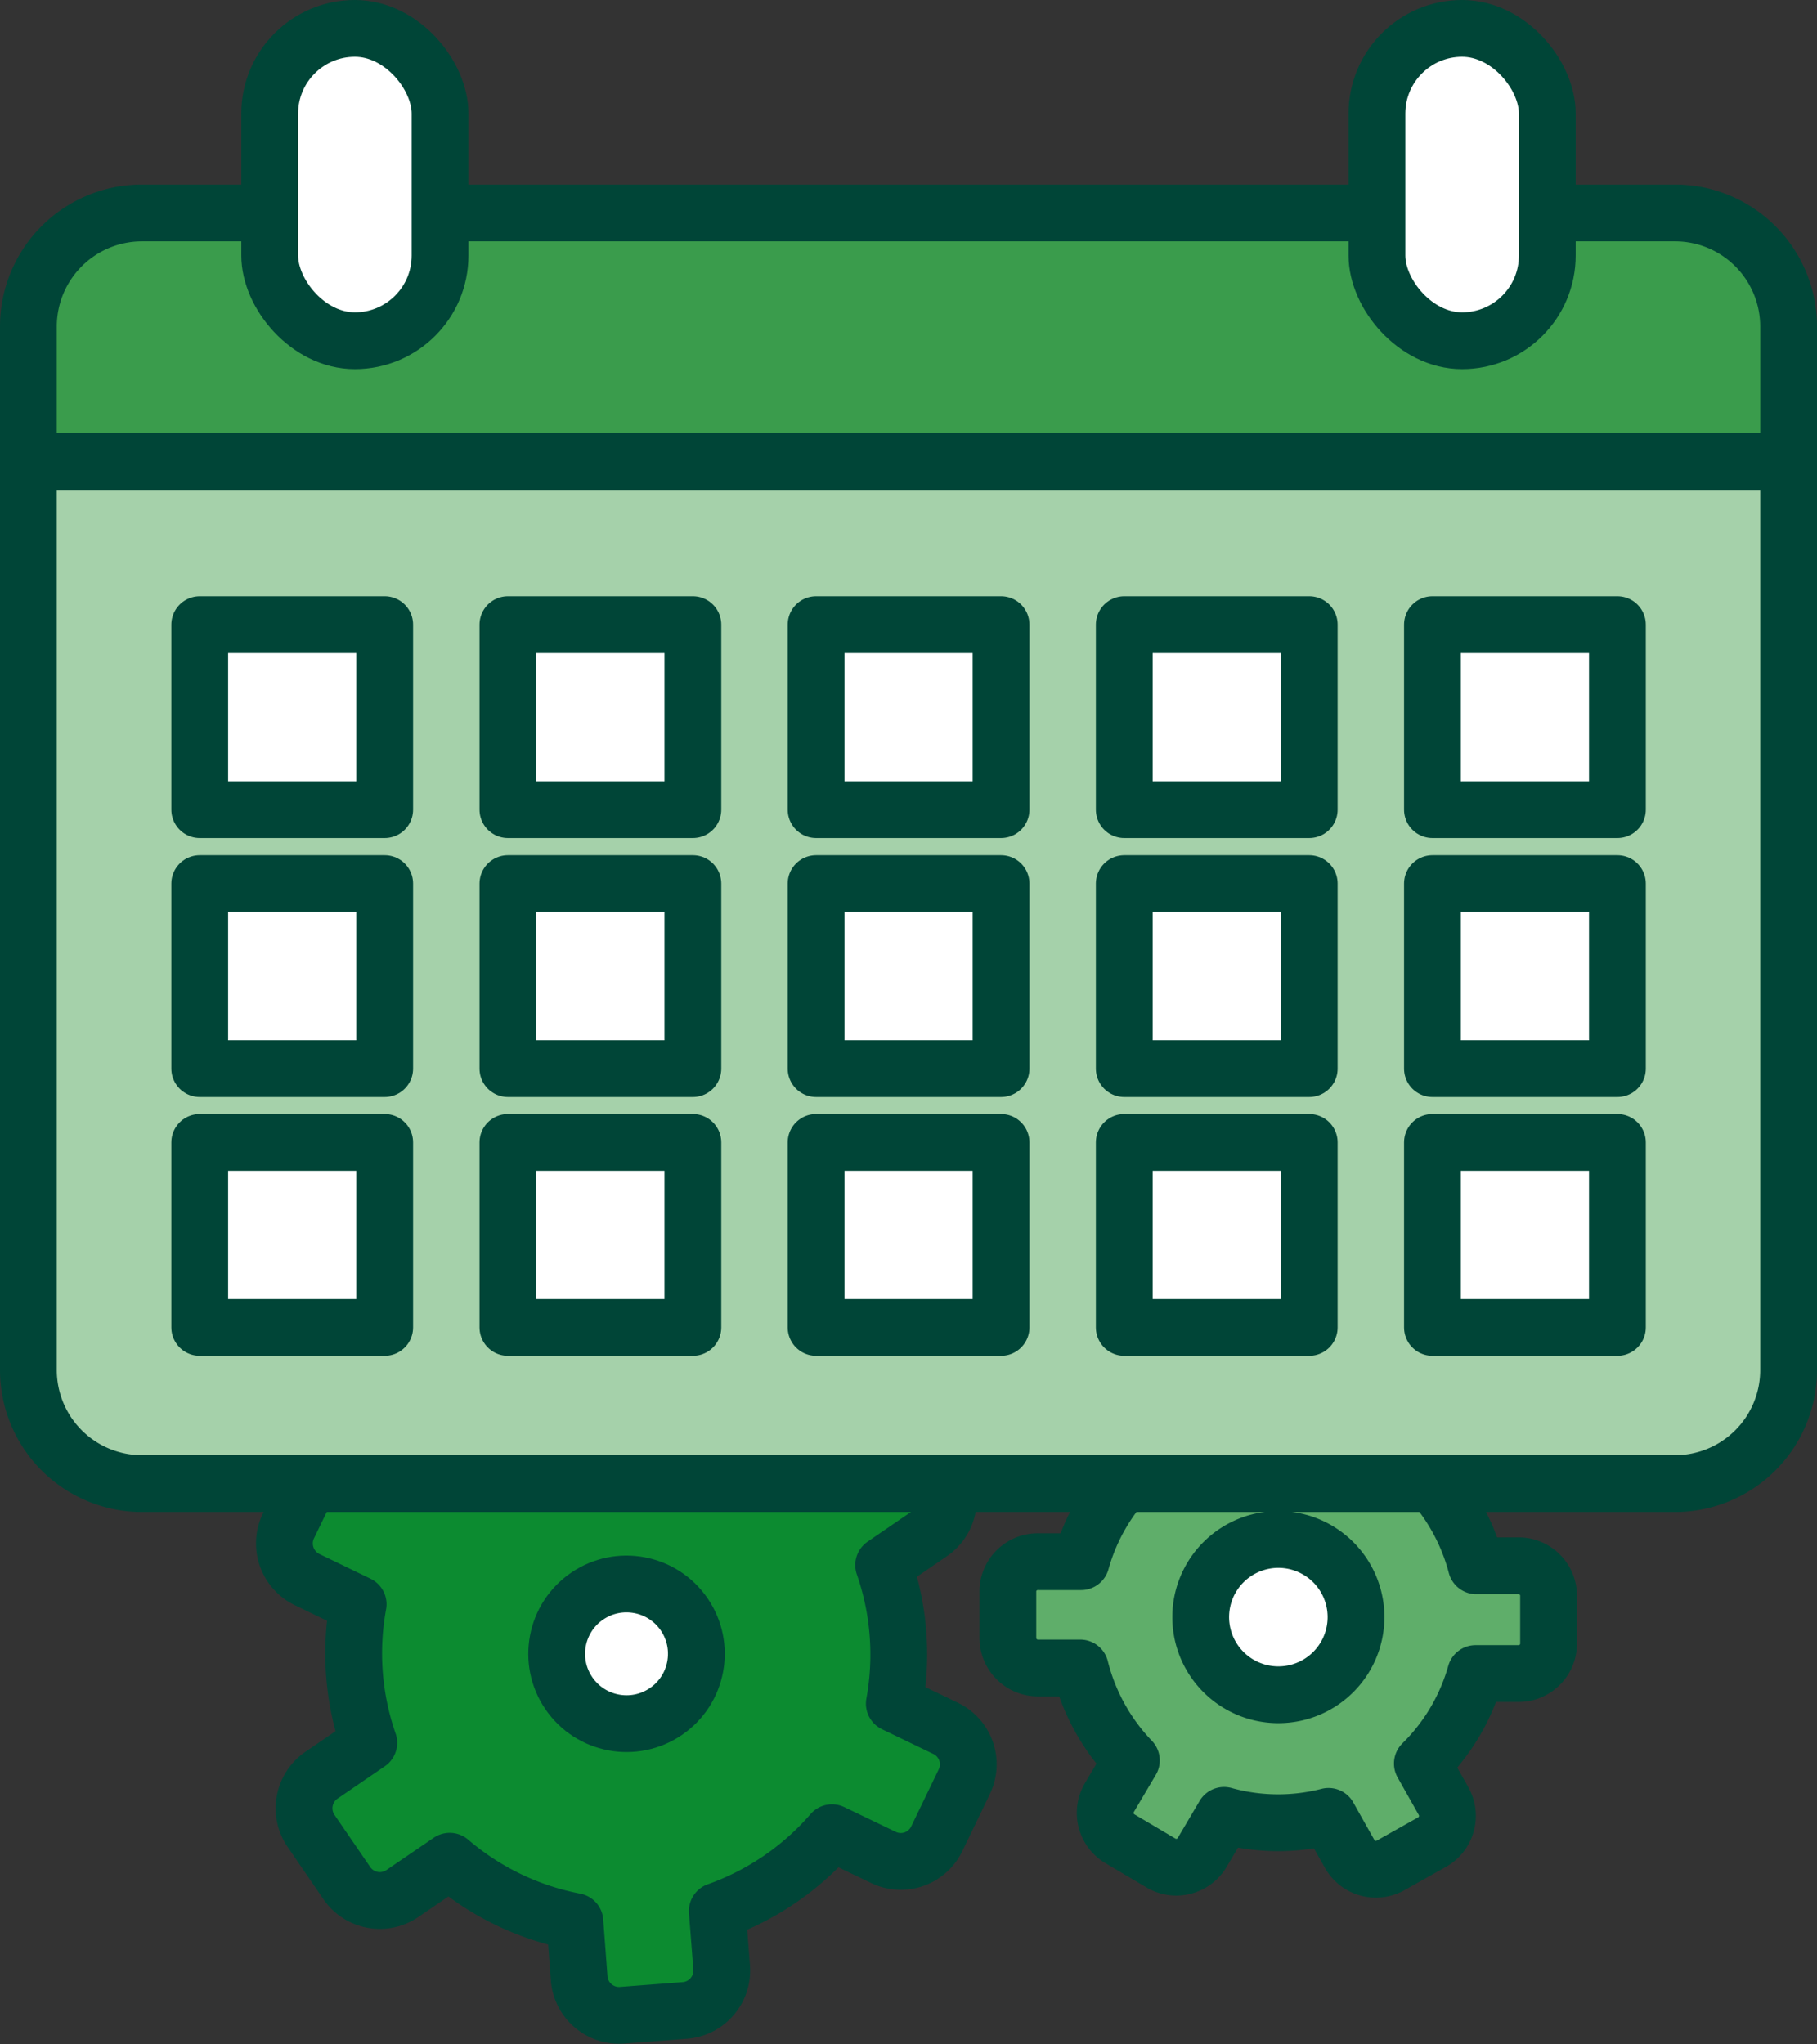
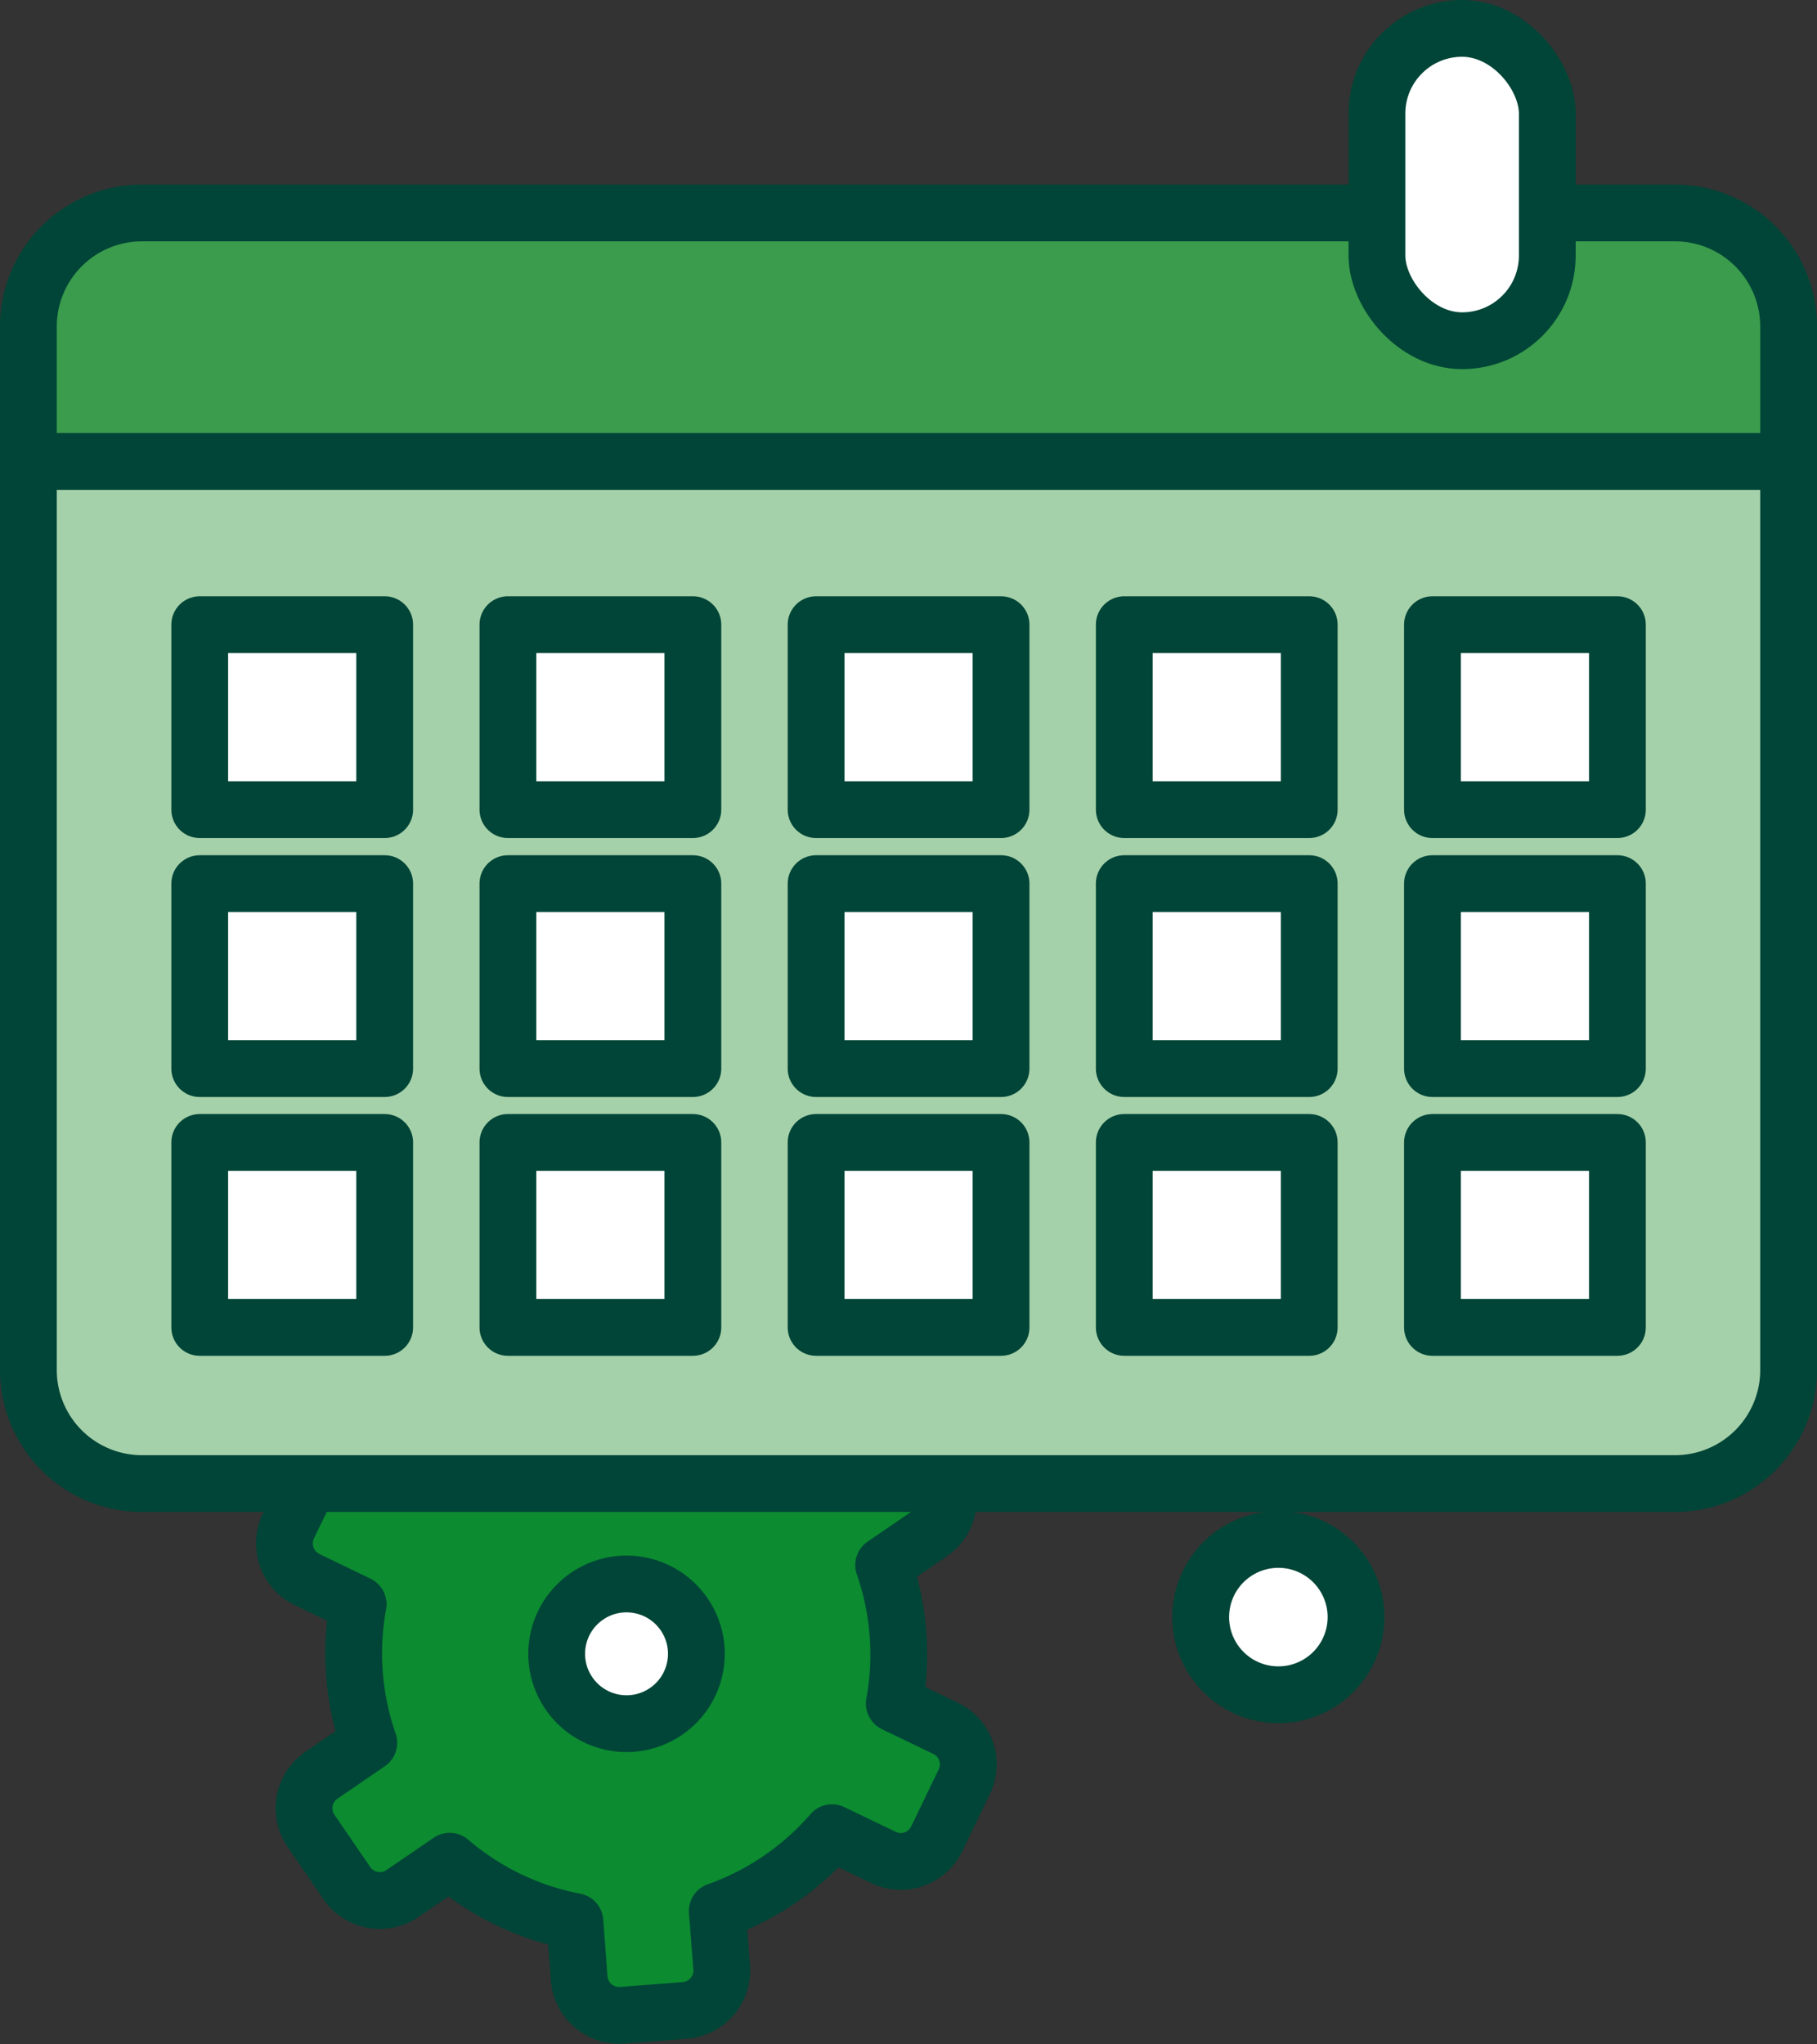
<svg xmlns="http://www.w3.org/2000/svg" viewBox="0 0 128 143.99">
  <rect x="0" y="0" width="128" height="143.99" fill="#333333" stroke="none" />
  <defs>
    <style>.cls-1{fill:#5fae6a;}.cls-1,.cls-2,.cls-3,.cls-4,.cls-5{stroke:#004537;stroke-linecap:round;stroke-linejoin:round;stroke-width:4px;}.cls-2{fill:#fff;}.cls-3{fill:#0c8b30;}.cls-4{fill:#a5d1aa;}.cls-5{fill:#3a9c4c;}</style>
  </defs>
  <title>Asset 9</title>
  <g id="Layer_2" data-name="Layer 2">
    <g id="TXT">
-       <path class="cls-1" d="M79.7,124l-1.55,2.62a2.12,2.12,0,0,0,.75,2.9l2.89,1.71a2.12,2.12,0,0,0,2.9-.75l1.54-2.61a14.25,14.25,0,0,0,7.36.07l1.49,2.65a2.12,2.12,0,0,0,2.89.8l2.92-1.64a2.12,2.12,0,0,0,.8-2.89l-1.49-2.64a14.36,14.36,0,0,0,3.75-6.34l3,0a2.11,2.11,0,0,0,2.14-2.09l0-3.36a2.11,2.11,0,0,0-2.09-2.14l-3,0a14.44,14.44,0,0,0-3.61-6.4l1.54-2.62a2.11,2.11,0,0,0-.74-2.9l-2.89-1.71a2.12,2.12,0,0,0-2.9.75L93.88,100a14.36,14.36,0,0,0-7.36-.06L85,97.26a2.12,2.12,0,0,0-2.89-.8L79.22,98.1a2.12,2.12,0,0,0-.8,2.89l1.49,2.64A14.36,14.36,0,0,0,76.16,110l-3,0A2.11,2.11,0,0,0,71,112l0,3.35a2.12,2.12,0,0,0,2.1,2.14l3,0A14.49,14.49,0,0,0,79.7,124Z" />
      <path class="cls-2" d="M86.91,118.38a5.47,5.47,0,1,0-1.33-7.62A5.47,5.47,0,0,0,86.91,118.38Z" />
      <path class="cls-3" d="M29.62,103.93,26,102.18a2.79,2.79,0,0,0-3.75,1.32l-1.94,4a2.83,2.83,0,0,0,1.32,3.76L25.23,113a19.18,19.18,0,0,0,.75,9.76l-3.33,2.28a2.82,2.82,0,0,0-.74,3.92l2.52,3.68a2.82,2.82,0,0,0,3.91.74l3.34-2.28a19.05,19.05,0,0,0,8.82,4.25l.3,4a2.82,2.82,0,0,0,3,2.6l4.44-.34a2.82,2.82,0,0,0,2.6-3l-.31-4a19.18,19.18,0,0,0,8.08-5.52l3.64,1.75A2.81,2.81,0,0,0,66,129.5l1.93-4a2.81,2.81,0,0,0-1.32-3.76L63,120a19.18,19.18,0,0,0-.75-9.76l3.33-2.28a2.83,2.83,0,0,0,.74-3.92l-2.52-3.68a2.82,2.82,0,0,0-3.91-.74l-3.34,2.28a19.05,19.05,0,0,0-8.82-4.25l-.31-4a2.81,2.81,0,0,0-3-2.6L40,91.36a2.81,2.81,0,0,0-2.6,3l.31,4A19.12,19.12,0,0,0,29.62,103.93Z" />
      <circle class="cls-2" cx="44.13" cy="116.5" r="4.92" transform="translate(-58.02 45.19) rotate(-34.34)" />
      <path class="cls-4" d="M2,32.5H126a0,0,0,0,1,0,0v64a8,8,0,0,1-8,8H10a8,8,0,0,1-8-8v-64A0,0,0,0,1,2,32.5Z" />
      <path class="cls-5" d="M10,15H118a8,8,0,0,1,8,8v9.5a0,0,0,0,1,0,0H2a0,0,0,0,1,0,0V23A8,8,0,0,1,10,15Z" />
-       <rect class="cls-2" x="19" y="2" width="12" height="22" rx="6" />
      <rect class="cls-2" x="97" y="2" width="12" height="22" rx="6" />
      <rect class="cls-2" x="14.07" y="44" width="13.03" height="13.03" />
      <rect class="cls-2" x="35.78" y="44" width="13.03" height="13.03" />
      <rect class="cls-2" x="57.49" y="44" width="13.03" height="13.03" />
      <rect class="cls-2" x="100.91" y="44" width="13.03" height="13.03" />
      <rect class="cls-2" x="79.2" y="44" width="13.03" height="13.03" />
      <rect class="cls-2" x="14.07" y="62.24" width="13.03" height="13.03" />
      <rect class="cls-2" x="35.78" y="62.24" width="13.03" height="13.03" />
      <rect class="cls-2" x="57.49" y="62.24" width="13.03" height="13.03" />
      <rect class="cls-2" x="100.91" y="62.24" width="13.03" height="13.03" />
      <rect class="cls-2" x="79.2" y="62.24" width="13.03" height="13.03" />
      <rect class="cls-2" x="14.07" y="80.47" width="13.03" height="13.03" />
      <rect class="cls-2" x="35.78" y="80.47" width="13.03" height="13.03" />
      <rect class="cls-2" x="57.49" y="80.47" width="13.03" height="13.03" />
      <rect class="cls-2" x="100.91" y="80.47" width="13.03" height="13.03" />
      <rect class="cls-2" x="79.2" y="80.47" width="13.03" height="13.03" />
    </g>
  </g>
</svg>